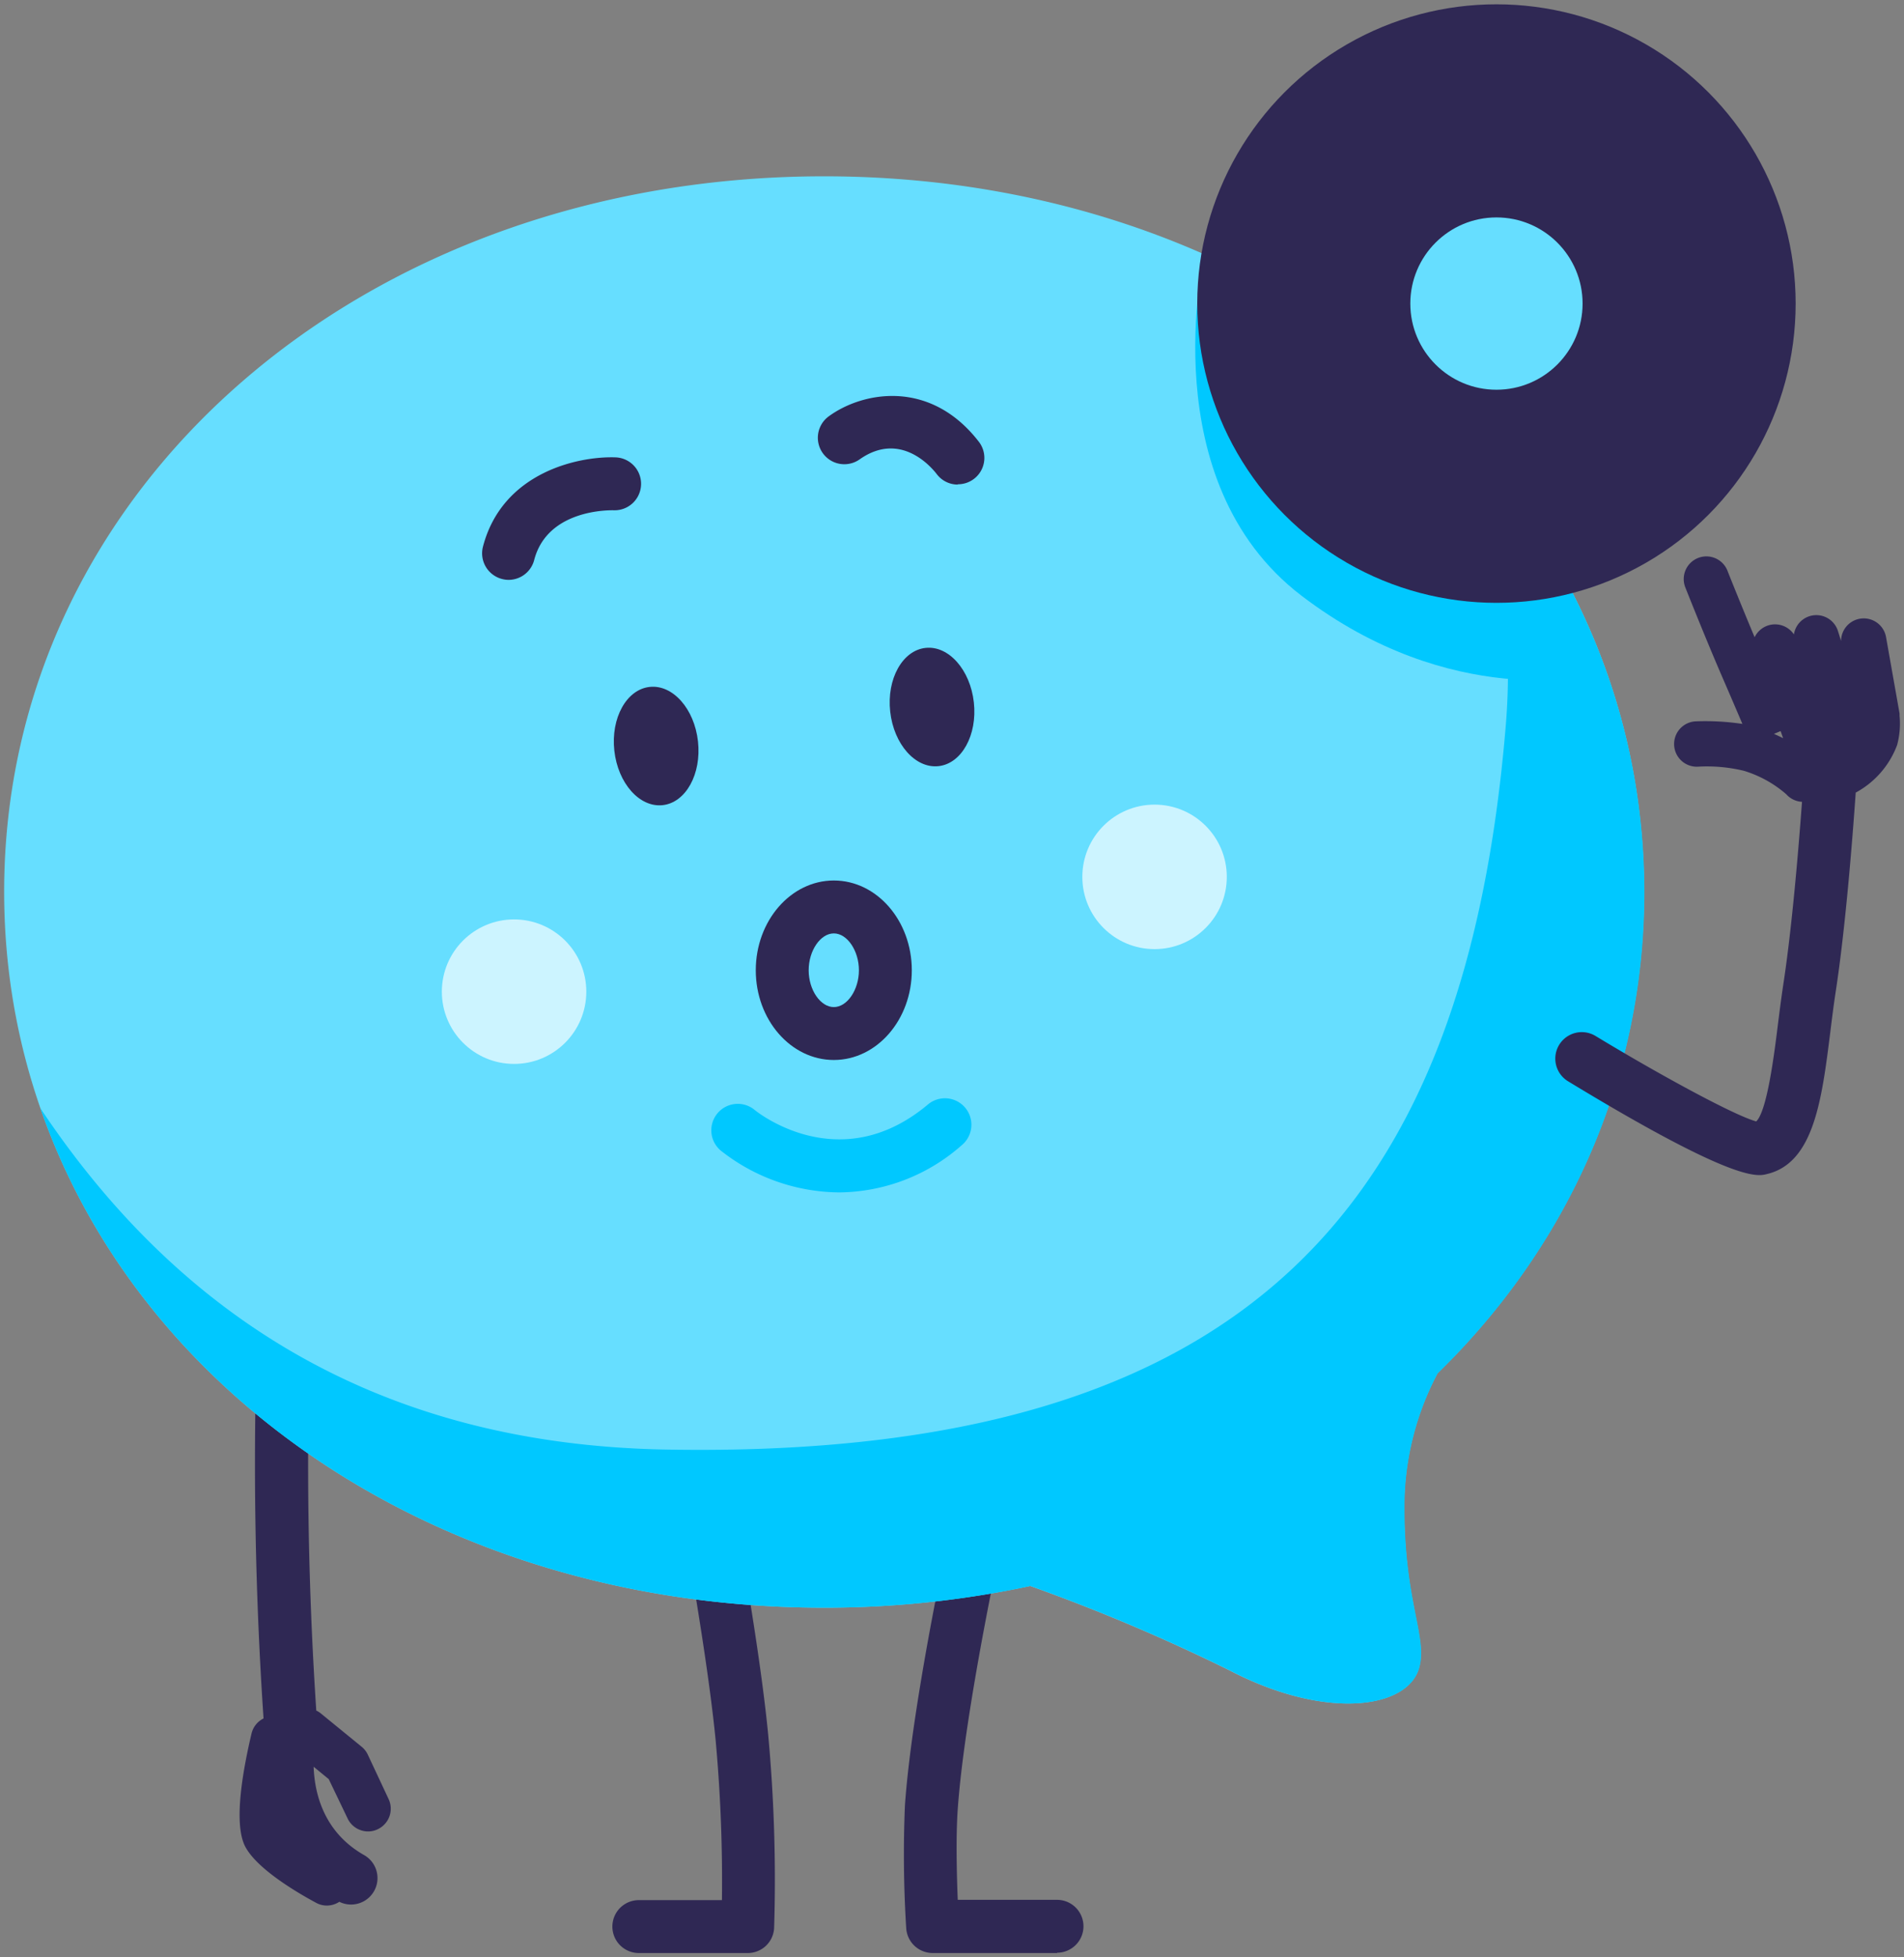
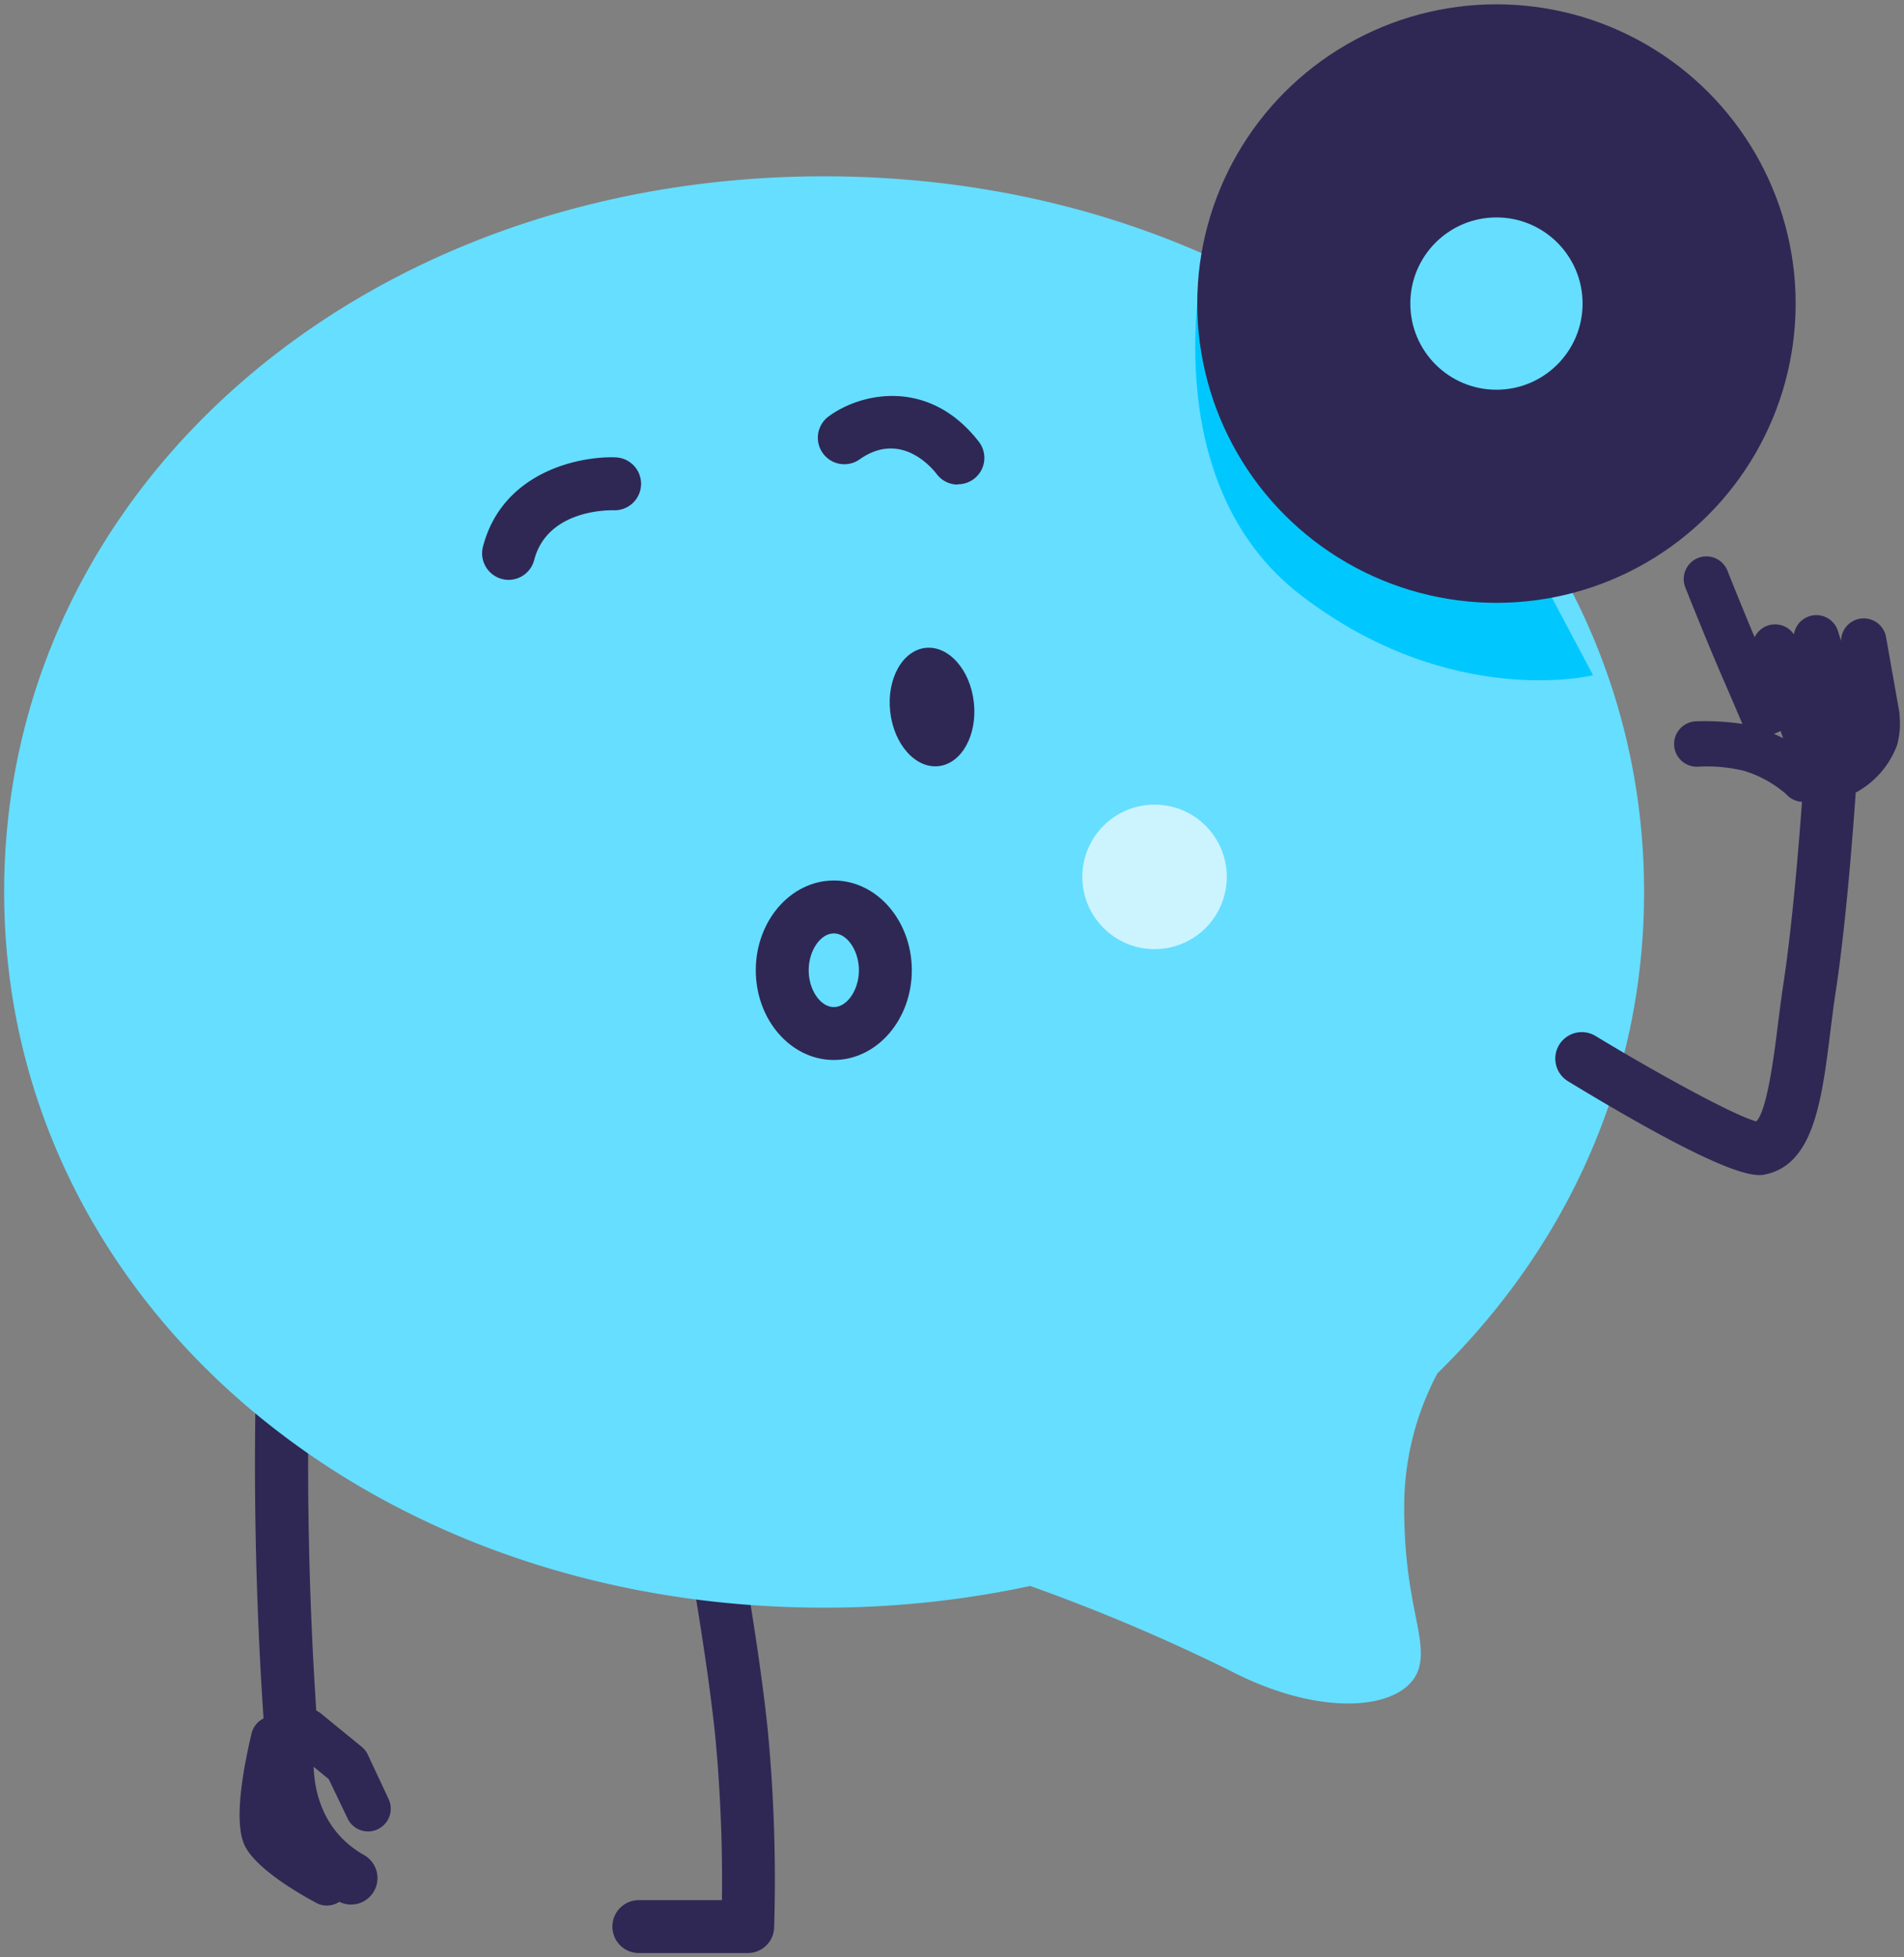
<svg xmlns="http://www.w3.org/2000/svg" id="Layer_1" data-name="Layer 1" viewBox="0 0 252 259">
  <rect x="0" y="0" width="252" height="259" fill="#808080" stroke="none" />
  <defs>
    <style>.cls-1{fill:#2f2854;}.cls-2{fill:#66deff;}.cls-3{fill:#00c8ff;}.cls-4{fill:#ccf4ff;}</style>
  </defs>
-   <path class="cls-1" d="M139.91,258.43H123.44a3.51,3.51,0,0,1-3.5-3.28,156.58,156.58,0,0,1-.17-16.25c1-14.31,6.39-38.58,6.62-39.61a3.5,3.5,0,1,1,6.83,1.52c-.05.25-5.49,24.79-6.46,38.58-.26,3.66-.13,8.75,0,12h13.14a3.5,3.5,0,1,1,0,7Z" />
  <path class="cls-1" d="M99,258.43H84.55a3.5,3.5,0,0,1,0-7h11a204.66,204.66,0,0,0-.84-21.23c-.84-8.54-2.78-19.93-3.94-26.74a54,54,0,0,1-.93-6.08,3.5,3.5,0,0,1,7-.16c.06.53.43,2.73.83,5.06,1.18,6.9,3.15,18.45,4,27.24a208.62,208.62,0,0,1,.79,25.55A3.49,3.49,0,0,1,99,258.43Zm-2.14-61.17v0Z" />
  <path class="cls-1" d="M46,240.61a3,3,0,0,0,2.72,1.73,2.87,2.87,0,0,0,1.27-.29,3,3,0,0,0,1.44-4l-2.75-5.87a3,3,0,0,0-.82-1.05l-5.38-4.39a2.69,2.69,0,0,0-.62-.39,496.25,496.25,0,0,1,.33-70.1,3.5,3.5,0,1,0-7-.66,503,503,0,0,0-.31,71.8,3,3,0,0,0-1.59,2c-1,4.24-2.51,11.84-.81,15s7.6,6.45,9.37,7.4a2.91,2.91,0,0,0,1.42.36,3,3,0,0,0,1.64-.5,3.5,3.5,0,0,0,3.35-6.14c-5.35-3-6.62-8.08-6.75-11.73l2,1.64Z" />
  <path class="cls-2" d="M109.08,23.33c61.07,0,108.52,41.25,108.52,94.7,0,24.84-10.26,47-27.36,63.7a37.67,37.67,0,0,0-4.39,17.88c0,12.24,3,16.91,2,20.91-1.34,5.6-12.31,7.17-25.06.54a247.19,247.19,0,0,0-26.44-11.2,129.81,129.81,0,0,1-27.31,2.87C48,212.73.55,171.47.55,118S48,23.33,109.08,23.33Z" />
-   <path class="cls-3" d="M187.09,51.39c7.68,10.29,13.93,23.83,12.2,44.66-5.2,62.39-33,97.15-111.12,95.76-31.06-.55-60.77-12.07-82.83-45.17,13.51,38.87,54.12,66.09,103.74,66.09a129.81,129.81,0,0,0,27.31-2.87,247.19,247.19,0,0,1,26.44,11.2c12.75,6.63,23.72,5.06,25.06-.54,1-4-2-8.67-2-20.91a37.67,37.67,0,0,1,4.39-17.88c17.1-16.66,27.36-38.86,27.36-63.7C217.6,91.7,206.08,68.33,187.09,51.39Z" />
-   <circle class="cls-4" cx="68.04" cy="131.22" r="9.56" />
  <circle class="cls-4" cx="152.81" cy="116.03" r="9.56" />
  <path class="cls-1" d="M126.75,64.12A3.48,3.48,0,0,1,124,62.76c-.76-1-4.84-5.74-10.19-2a3.5,3.5,0,0,1-4.12-5.67c4.44-3.25,13.39-5,19.86,3.36a3.49,3.49,0,0,1-2.77,5.63Z" />
  <path class="cls-3" d="M159.39,33.82s-7,29.83,12.86,45,38.6,10.53,38.6,10.53l-9.94-18.71Z" />
  <path class="cls-1" d="M67.31,76.73a3.39,3.39,0,0,1-.88-.12,3.51,3.51,0,0,1-2.51-4.27c2.57-9.84,12.62-12,17.57-11.82a3.5,3.5,0,0,1-.29,7c-.41,0-8.74-.2-10.5,6.59A3.51,3.51,0,0,1,67.31,76.73Z" />
  <ellipse class="cls-1" cx="123.35" cy="93.57" rx="5.57" ry="7.87" transform="translate(-9.53 14.11) rotate(-6.31)" />
-   <ellipse class="cls-1" cx="86.84" cy="98.73" rx="5.57" ry="7.87" transform="translate(-10.32 10.13) rotate(-6.31)" />
  <path class="cls-1" d="M110.36,140.26c-5.7,0-10.33-5.33-10.33-11.87s4.63-11.88,10.33-11.88,10.32,5.33,10.32,11.88S116.05,140.26,110.36,140.26Zm0-16.75c-1.77,0-3.33,2.28-3.33,4.88s1.56,4.87,3.33,4.87,3.32-2.28,3.32-4.87S112.13,123.51,110.36,123.51Z" />
  <circle class="cls-1" cx="198.06" cy="40.17" r="39.6" />
  <circle class="cls-2" cx="198.06" cy="40.17" r="11.4" />
  <path class="cls-1" d="M251.41,94.68a2.36,2.36,0,0,0,0-.28l-1.8-10.17a3,3,0,0,0-5.94.59l-.41-1.32a3,3,0,0,0-5.83.45,3,3,0,0,0-5.2.37c-1.74-4.15-3.43-8.37-3.56-8.71a3,3,0,1,0-5.6,2.15c.13.33,2.69,6.78,4.87,11.81.92,2.12,1.93,4.47,2.67,6.22a33.25,33.25,0,0,0-6.16-.34,3,3,0,0,0,.25,6,20.78,20.78,0,0,1,6.13.55,15.31,15.31,0,0,1,5.59,3.1,3,3,0,0,0,2.08,1c-.48,6.55-1.34,16.73-2.46,24.07-.28,1.85-.52,3.74-.75,5.57-.46,3.72-1.41,11.29-2.85,12.65-3-.83-13.08-6.34-21.27-11.31a3.5,3.5,0,1,0-3.63,6c18.1,11,23.32,12.41,25.32,12.41a3.44,3.44,0,0,0,.93-.12c6.28-1.42,7.33-9.84,8.45-18.75.22-1.78.45-3.63.72-5.39,1.28-8.35,2.2-19.9,2.65-26.35a11.87,11.87,0,0,0,5.48-6.3A10.88,10.88,0,0,0,251.41,94.68Zm-15.41,3c-.38-.19-.78-.38-1.21-.57l.88-.37Z" />
-   <path class="cls-3" d="M111.1,157.78a25.55,25.55,0,0,1-15.69-5.52,3.5,3.5,0,0,1,4.47-5.39c.49.4,11.36,9,22.93-.72a3.5,3.5,0,0,1,4.51,5.36A24.78,24.78,0,0,1,111.1,157.78Z" />
</svg>